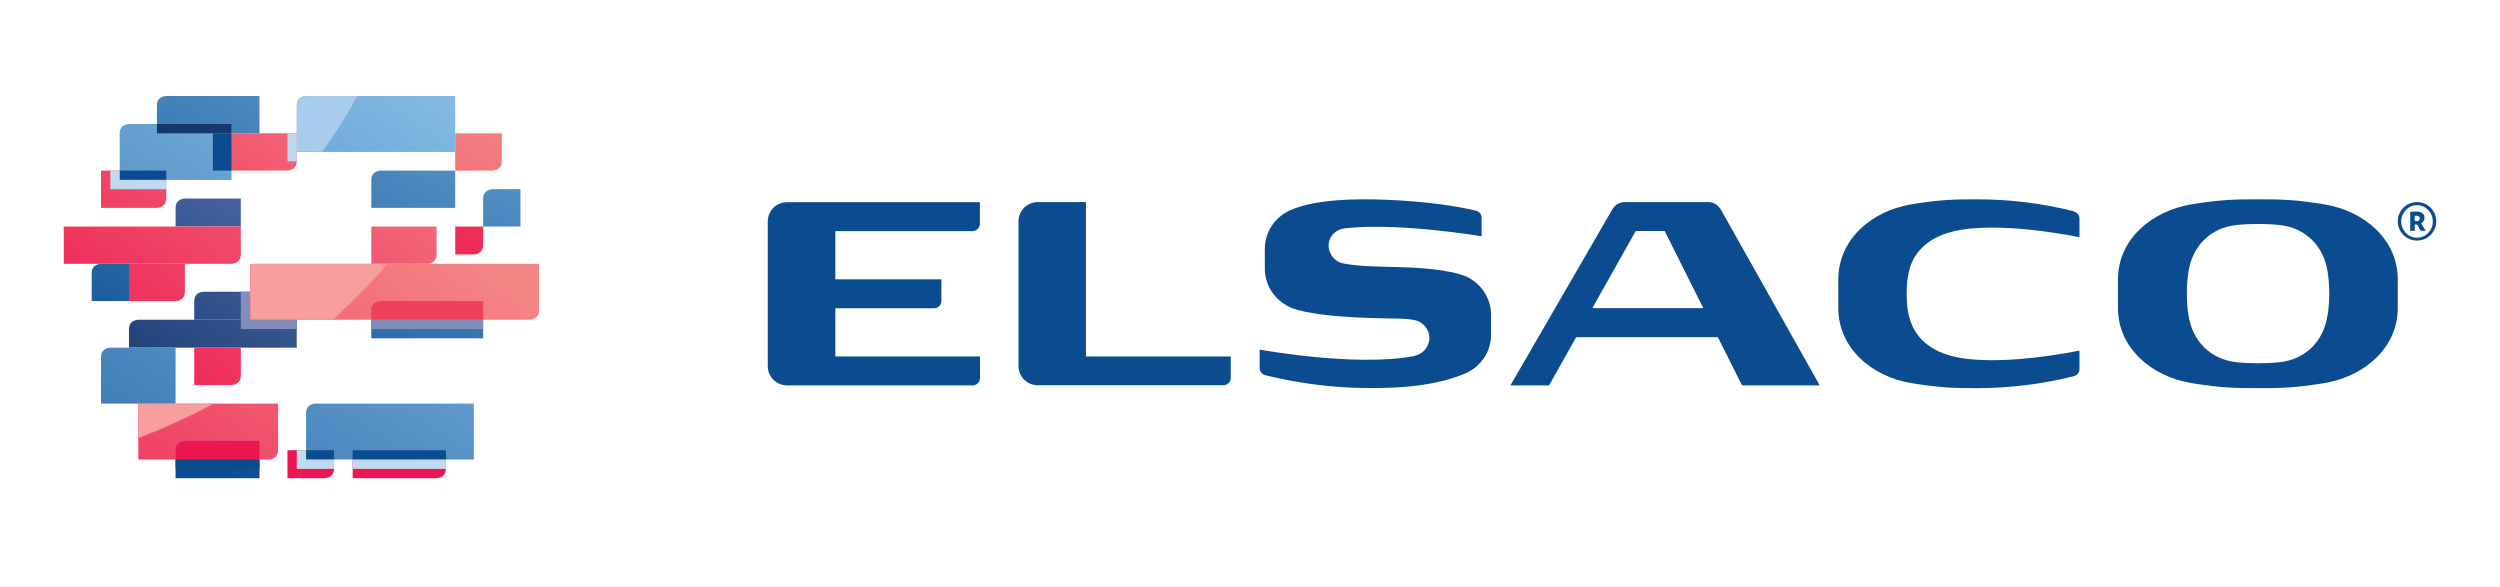
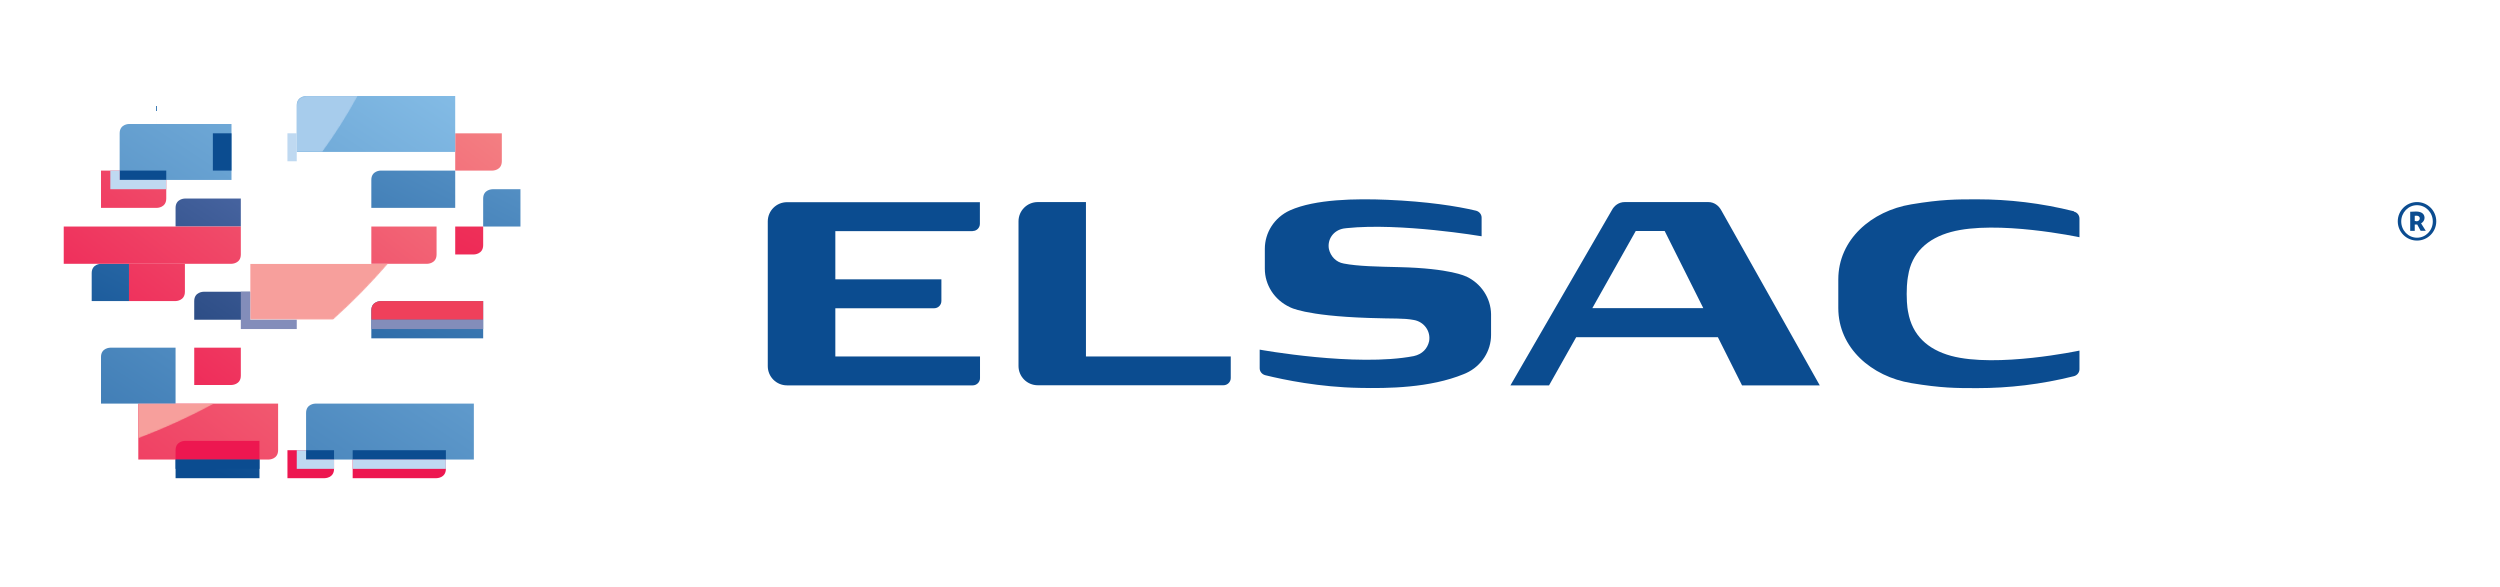
<svg xmlns="http://www.w3.org/2000/svg" xmlns:xlink="http://www.w3.org/1999/xlink" id="Layer_1" viewBox="0 0 209.08 49.13">
  <defs>
    <style>.cls-1{mask:url(#mask);}.cls-2{fill:#f79f9c;}.cls-3{fill:#ef405b;}.cls-4,.cls-5,.cls-6{mix-blend-mode:multiply;}.cls-4,.cls-7{fill:#0b4c90;}.cls-8{fill:url(#linear-gradient-8);}.cls-9{fill:url(#linear-gradient-7);}.cls-10{fill:url(#linear-gradient-5);}.cls-11{fill:url(#linear-gradient-6);}.cls-12{fill:url(#linear-gradient-9);}.cls-13{fill:url(#linear-gradient-4);}.cls-14{fill:url(#linear-gradient-3);}.cls-15{fill:url(#linear-gradient-2);}.cls-16{fill:url(#linear-gradient);}.cls-17{fill:#a7ccec;}.cls-18{mask:url(#mask-2);}.cls-19{mask:url(#mask-1);}.cls-5{fill:#bfd9f1;}.cls-20{fill:#ed1750;}.cls-21{fill:url(#linear-gradient-10);}.cls-22{fill:url(#linear-gradient-11);}.cls-23{fill:url(#linear-gradient-12);}.cls-24{fill:url(#linear-gradient-13);}.cls-25{fill:url(#linear-gradient-19);}.cls-26{fill:url(#linear-gradient-14);}.cls-27{fill:url(#linear-gradient-21);}.cls-28{fill:url(#linear-gradient-20);}.cls-29{fill:url(#linear-gradient-22);}.cls-30{fill:url(#linear-gradient-23);}.cls-31{fill:url(#linear-gradient-28);}.cls-32{fill:url(#linear-gradient-25);}.cls-33{fill:url(#linear-gradient-15);}.cls-34{fill:url(#linear-gradient-16);}.cls-35{fill:url(#linear-gradient-17);}.cls-36{fill:url(#linear-gradient-18);}.cls-37{fill:url(#linear-gradient-27);}.cls-38{fill:url(#linear-gradient-24);}.cls-39{fill:url(#linear-gradient-26);}.cls-6{fill:#838dba;}.cls-40{fill:#14386d;}</style>
    <linearGradient id="linear-gradient" x1="123.59" y1="70.5" x2="17.09" y2="228.5" gradientUnits="userSpaceOnUse">
      <stop offset="0" stop-color="#46639f" />
      <stop offset="1" stop-color="#14386d" />
    </linearGradient>
    <linearGradient id="linear-gradient-2" x1="168.73" y1="100.92" x2="62.23" y2="258.92" xlink:href="#linear-gradient" />
    <linearGradient id="linear-gradient-3" x1="163.75" y1="97.56" x2="57.25" y2="255.56" xlink:href="#linear-gradient" />
    <linearGradient id="linear-gradient-4" x1="393.58" y1="-57.27" x2="266.58" y2="187.73" gradientUnits="userSpaceOnUse">
      <stop offset="0" stop-color="#f15b68" />
      <stop offset="1" stop-color="#ed1750" />
    </linearGradient>
    <linearGradient id="linear-gradient-5" x1="368.11" y1="-70.46" x2="241.12" y2="174.53" xlink:href="#linear-gradient-4" />
    <linearGradient id="linear-gradient-6" x1="421.18" y1="-42.96" x2="294.18" y2="202.04" xlink:href="#linear-gradient-4" />
    <linearGradient id="linear-gradient-7" x1="225.86" y1="-213.24" x2="2.53" y2="229.43" gradientUnits="userSpaceOnUse">
      <stop offset="0" stop-color="#83bbe5" />
      <stop offset="1" stop-color="#0b4c90" />
    </linearGradient>
    <linearGradient id="linear-gradient-8" x1="372.93" y1="-139.04" x2="149.6" y2="303.62" xlink:href="#linear-gradient-7" />
    <linearGradient id="linear-gradient-9" x1="432.3" y1="-109.09" x2="208.96" y2="333.58" xlink:href="#linear-gradient-7" />
    <linearGradient id="linear-gradient-10" x1="217.85" y1="-217.3" x2="-5.49" y2="225.38" xlink:href="#linear-gradient-7" />
    <linearGradient id="linear-gradient-11" x1="336.96" y1="-157.2" x2="113.62" y2="285.48" xlink:href="#linear-gradient-7" />
    <linearGradient id="linear-gradient-12" x1="421.3" y1="-114.63" x2="197.97" y2="328.03" xlink:href="#linear-gradient-7" />
    <linearGradient id="linear-gradient-13" x1="286.4" y1="102.5" x2="9.73" y2="453.16" gradientUnits="userSpaceOnUse">
      <stop offset="0" stop-color="#f48585" />
      <stop offset="1" stop-color="#ed1750" />
    </linearGradient>
    <linearGradient id="linear-gradient-14" x1="250.74" y1="74.36" x2="-25.93" y2="425.03" xlink:href="#linear-gradient-13" />
    <linearGradient id="linear-gradient-15" x1="296.52" y1="-27.51" x2="55.85" y2="281.82" xlink:href="#linear-gradient-13" />
    <linearGradient id="linear-gradient-16" x1="340.16" y1="6.44" x2="99.49" y2="315.78" xlink:href="#linear-gradient-13" />
    <linearGradient id="linear-gradient-17" x1="191.53" y1="-109.19" x2="-49.14" y2="200.14" xlink:href="#linear-gradient-13" />
    <linearGradient id="linear-gradient-18" x1="235.18" y1="-75.23" x2="-5.48" y2="234.1" xlink:href="#linear-gradient-13" />
    <linearGradient id="linear-gradient-19" x1="341.13" y1="7.2" x2="100.47" y2="316.52" xlink:href="#linear-gradient-13" />
    <linearGradient id="linear-gradient-20" x1="220.97" y1="-86.29" x2="-19.7" y2="223.04" xlink:href="#linear-gradient-13" />
    <linearGradient id="linear-gradient-21" x1="236.91" y1="-73.88" x2="-3.75" y2="235.45" xlink:href="#linear-gradient-13" />
    <linearGradient id="linear-gradient-22" x1="265.35" y1="-19.16" x2="-77.98" y2="506.17" xlink:href="#linear-gradient-7" />
    <linearGradient id="linear-gradient-23" x1="226.35" y1="-44.65" x2="-116.99" y2="480.68" xlink:href="#linear-gradient-7" />
    <linearGradient id="linear-gradient-24" x1="168.32" y1="-82.57" x2="-175.01" y2="442.76" xlink:href="#linear-gradient-7" />
    <linearGradient id="linear-gradient-25" x1="379.89" y1="55.7" x2="36.56" y2="581.03" xlink:href="#linear-gradient-7" />
    <linearGradient id="linear-gradient-26" x1="216.12" y1="-3.67" x2="171.46" y2="37.33" gradientUnits="userSpaceOnUse">
      <stop offset="0" stop-color="#fff" />
      <stop offset="1" stop-color="#231f20" />
    </linearGradient>
    <mask id="mask" x="177.16" y="0" width="46.37" height="42.52" maskUnits="userSpaceOnUse">
      <path class="cls-39" d="M184.25,0s-7.09,0-7.09,7.09v35.43h19.47c9.87-13.52,18.86-27.72,26.9-42.52h-39.29Z" />
    </mask>
    <linearGradient id="linear-gradient-27" x1="231.99" y1="120.87" x2="147.99" y2="160.87" xlink:href="#linear-gradient-26" />
    <mask id="mask-1" x="141.73" y="127.56" width="104.88" height="42.52" maskUnits="userSpaceOnUse">
      <path class="cls-37" d="M246.61,127.56h-104.88v42.52h63.11c14.8-13.28,28.75-27.48,41.77-42.52Z" />
    </mask>
    <linearGradient id="linear-gradient-28" x1="177.27" y1="223.04" x2="36.77" y2="251.04" xlink:href="#linear-gradient-26" />
    <mask id="mask-2" x="56.69" y="233.86" width="57.75" height="26.42" maskUnits="userSpaceOnUse">
      <path class="cls-31" d="M56.69,260.28c19.93-7.53,39.21-16.37,57.75-26.42h-57.75v26.42Z" />
    </mask>
    <symbol id="Elsaco_symbol" viewBox="0 0 361.42 290.55">
      <path class="cls-16" d="M134.64,77.95h-42.52s-7.09,0-7.09,7.09v14.17h49.61v-21.26Z" />
-       <path class="cls-15" d="M56.69,170.08s-7.09,0-7.09,7.09v14.17h127.56v-21.26H56.69Z" />
      <path class="cls-14" d="M141.73,170.08v-21.26h-35.43s-7.09,0-7.09,7.09v14.17h42.52Z" />
      <path class="cls-13" d="M297.64,99.21v21.26h14.17s7.09,0,7.09-7.09v-14.17h-21.26Z" />
      <path class="cls-10" d="M170.08,290.55h28.35s7.09,0,7.09-7.09v-14.17h-35.43v21.26Z" />
      <path class="cls-11" d="M219.68,290.55h63.78s7.09,0,7.09-7.09v-14.17h-70.87v21.26Z" />
-       <path class="cls-9" d="M70.86,7.09v21.26h77.95V0h-70.87s-7.09,0-7.09,7.09Z" />
+       <path class="cls-9" d="M70.86,7.09v21.26h77.95h-70.87s-7.09,0-7.09,7.09Z" />
      <path class="cls-8" d="M297.64,56.69h-56.69s-7.09,0-7.09,7.09v21.26h63.78v-28.35Z" />
      <path class="cls-12" d="M325.98,70.87s-7.09,0-7.09,7.09v21.26h28.35v-28.35h-21.26Z" />
      <path class="cls-21" d="M21.26,134.65v21.26h28.35v-28.35h-21.26s-7.09,0-7.09,7.09Z" />
      <path class="cls-22" d="M85.04,269.29v21.26h63.78v-28.35h-56.69s-7.09,0-7.09,7.09Z" />
      <path class="cls-23" d="M233.86,162.99v21.26h85.04v-28.35h-77.95s-7.09,0-7.09,7.09Z" />
-       <path class="cls-24" d="M141.73,127.56v42.52h212.6s7.09,0,7.09-7.09v-35.43h-219.69Z" />
      <path class="cls-26" d="M56.69,276.38h99.21s7.09,0,7.09-7.09v-35.43H56.69v42.52Z" />
      <path class="cls-33" d="M99.21,219.69h28.35s7.09,0,7.09-7.09v-21.26h-35.43v28.35Z" />
      <path class="cls-34" d="M233.86,127.56h42.52s7.09,0,7.09-7.09v-21.26h-49.61v28.35Z" />
      <path class="cls-35" d="M77.95,77.95v-21.26H28.34v28.35h42.52s7.09,0,7.09-7.09Z" />
-       <path class="cls-36" d="M113.38,56.69h56.69s7.09,0,7.09-7.09v-21.26h-63.78v28.35Z" />
      <path class="cls-25" d="M297.64,28.35v28.35h28.35s7.09,0,7.09-7.09v-21.26h-35.43Z" />
      <path class="cls-28" d="M127.56,127.56s7.09,0,7.09-7.09v-21.26H0v28.35h127.56Z" />
      <path class="cls-27" d="M49.61,127.56v28.34h35.43s7.09,0,7.09-7.09v-21.26h-42.52Z" />
      <path class="cls-29" d="M297.64,0h-113.39s-7.09,0-7.09,7.09v35.43h120.47V0Z" />
      <path class="cls-30" d="M28.34,198.43v35.43h56.69v-42.52h-49.61s-7.09,0-7.09,7.09Z" />
      <path class="cls-38" d="M42.52,28.35v35.43h85.04V21.26H49.61s-7.09,0-7.09,7.09Z" />
      <path class="cls-32" d="M191.34,233.86s-7.09,0-7.09,7.09v35.43h127.56v-42.52h-120.47Z" />
-       <rect class="cls-40" x="70.86" y="21.26" width="56.69" height="7.09" />
      <path class="cls-3" d="M240.94,155.91s-7.09,0-7.09,7.08v7.09h85.04v-14.17h-77.95Z" />
      <rect class="cls-7" x="42.52" y="56.69" width="35.43" height="7.09" />
      <rect class="cls-7" x="113.38" y="28.35" width="14.17" height="28.35" />
      <g class="cls-1">
        <path class="cls-17" d="M184.25,0s-7.09,0-7.09,7.09v35.43h19.47c9.87-13.52,18.86-27.72,26.9-42.52h-39.29Z" />
      </g>
      <g class="cls-19">
        <path class="cls-2" d="M246.61,127.56h-104.88v42.52h63.11c14.8-13.28,28.75-27.48,41.77-42.52Z" />
      </g>
      <g class="cls-18">
        <path class="cls-2" d="M56.69,260.27c19.93-7.53,39.21-16.37,57.75-26.42h-57.75v26.42Z" />
      </g>
      <path class="cls-20" d="M92.12,262.2s-7.09,0-7.09,7.09v7.09h63.78v-14.18h-56.69Z" />
      <rect class="cls-7" x="184.25" y="269.29" width="21.26" height="7.09" />
      <rect class="cls-7" x="219.68" y="269.29" width="70.87" height="7.09" />
      <polygon class="cls-6" points="141.73 170.08 141.73 170.08 141.73 148.82 134.65 148.82 134.65 170.08 134.65 177.17 134.65 177.17 177.17 177.17 177.17 170.08 141.73 170.08" />
      <rect class="cls-5" x="170.08" y="28.35" width="7.08" height="21.26" />
      <polygon class="cls-5" points="42.52 63.78 42.52 56.69 35.43 56.69 35.43 70.86 77.95 70.86 77.95 63.78 42.52 63.78" />
      <rect class="cls-6" x="233.86" y="170.08" width="85.04" height="7.09" />
      <rect class="cls-5" x="219.68" y="276.38" width="70.87" height="7.09" />
      <polygon class="cls-5" points="184.25 276.38 184.25 269.29 177.17 269.29 177.17 283.46 205.51 283.46 205.51 276.38 184.25 276.38" />
      <rect class="cls-4" x="85.04" y="276.38" width="63.78" height="7.08" />
    </symbol>
  </defs>
  <path class="cls-7" d="M202.77,18.23c0-.3-.2-.54-.72-.54-.19,0-.34.01-.48.02v1.6h.38v-.53s.08,0,.14,0h.07l.28.52h.43l-.39-.62c.18-.1.29-.28.29-.46ZM202.07,18.49s-.07,0-.12,0v-.44s.09-.01.15-.01c.16,0,.27.08.27.22,0,.16-.12.25-.3.25Z" />
  <path class="cls-7" d="M202.14,16.9c-.89,0-1.61.72-1.61,1.61s.72,1.61,1.61,1.61,1.61-.72,1.61-1.61-.72-1.61-1.61-1.61ZM202.14,19.88c-.73,0-1.32-.61-1.32-1.36s.59-1.36,1.32-1.36,1.32.61,1.32,1.36-.59,1.36-1.32,1.36Z" />
-   <path class="cls-7" d="M194.38,17.09c-2.55-.42-3.79-.42-5.55-.42s-3,0-5.55.42c-3.35.55-6.15,2.94-6.15,6.28v2.39c0,3.34,2.8,5.73,6.15,6.28,2.55.42,3.79.42,5.55.42h0c1.76,0,3,0,5.55-.42,3.35-.55,6.15-2.94,6.15-6.28h0v-2.39c0-3.34-2.8-5.73-6.14-6.28ZM194.67,26.27c-.3,2.24-1.84,3.82-4.1,4.03h0c-.62.06-1.21.08-1.73.08h0c-.52,0-1.12-.02-1.73-.08h0c-2.25-.22-3.8-1.8-4.1-4.04,0,0-.12-.69-.12-1.71s.12-1.71.12-1.71c.3-2.24,1.85-3.82,4.1-4.03.62-.06,1.21-.08,1.74-.08h0c.52,0,1.12.02,1.73.08,2.25.22,3.8,1.79,4.1,4.03,0,0,.12.69.12,1.71s-.12,1.71-.12,1.71Z" />
  <path class="cls-7" d="M81.35,19.32c.33,0,.6-.27.6-.6h0v-1.21s0-.6,0-.6h-16.13c-.89,0-1.61.72-1.61,1.61v12.1c0,.89.72,1.61,1.61,1.61h15.53c.33,0,.61-.27.61-.6h0v-1.82h-12.1v-4.03h8.27c.33,0,.6-.27.6-.61h0v-1.81h-8.87v-4.03h11.49Z" />
  <path class="cls-7" d="M102.92,29.81h-12.1v-12.91h-4.03c-.89,0-1.61.72-1.61,1.61v12.1c0,.89.72,1.61,1.61,1.61h15.53c.33,0,.61-.27.61-.6h0v-1.82Z" />
  <path class="cls-7" d="M173.45,17.67c-2.76-.69-5.45-1-8.1-1-1.75,0-2.98,0-5.51.42-3.32.55-6.1,2.94-6.1,6.28v2.39c0,3.34,2.78,5.73,6.1,6.28,2.53.42,3.76.42,5.51.42,2.65,0,5.34-.31,8.1-1,.26-.07.46-.3.46-.58v-1.56s-6.93,1.47-10.74.44c-1.97-.54-3.25-1.73-3.59-3.67,0,0-.12-.49-.12-1.51s.12-1.51.12-1.51c.28-1.91,1.62-3.14,3.59-3.67,3.81-1.03,10.74.44,10.74.44v-1.56c0-.28-.19-.52-.46-.58Z" />
  <path class="cls-7" d="M122.6,23.12s-1.27-.68-5.61-.78c-1.71-.04-3.45-.07-4.61-.3-.65-.11-1.1-.61-1.24-1.21-.15-.81.37-1.57,1.24-1.72,0,0,.13-.02.24-.03,4.5-.47,11.29.68,11.29.68v-1.56c0-.28-.2-.51-.47-.58-1.59-.38-4.09-.77-7.43-.91-2.61-.11-6.02-.06-8.12.88-1.33.6-2.11,1.88-2.11,3.22v1.67c0,1.33.78,2.6,2.1,3.21,0,0,1.19.72,6.57.9,2.22.08,2.87,0,3.79.17.86.15,1.43.94,1.28,1.78-.14.62-.57,1.08-1.28,1.24-4.82.93-12.89-.54-12.89-.54v1.56c0,.28.2.51.47.58,1.59.39,4.54,1,7.89,1.06,2.35.05,5.87.01,8.7-1.15.06-.02.13-.05.19-.08,1.32-.6,2.1-1.87,2.1-3.19v-1.75c-.02-1.31-.8-2.56-2.1-3.16Z" />
  <path class="cls-7" d="M142.85,16.9h-6.97c-.49,0-.88.29-1.09.7l-8.47,14.63h3.23l2.27-4.03h11.85l2.02,4.03h6.5l-8.23-14.63c-.22-.41-.61-.7-1.09-.7ZM133.17,25.77l3.63-6.45h2.42s3.23,6.45,3.23,6.45h-9.28Z" />
  <use width="361.42" height="290.55" transform="translate(5.33 8.03) scale(.11)" xlink:href="#Elsaco_symbol" />
</svg>